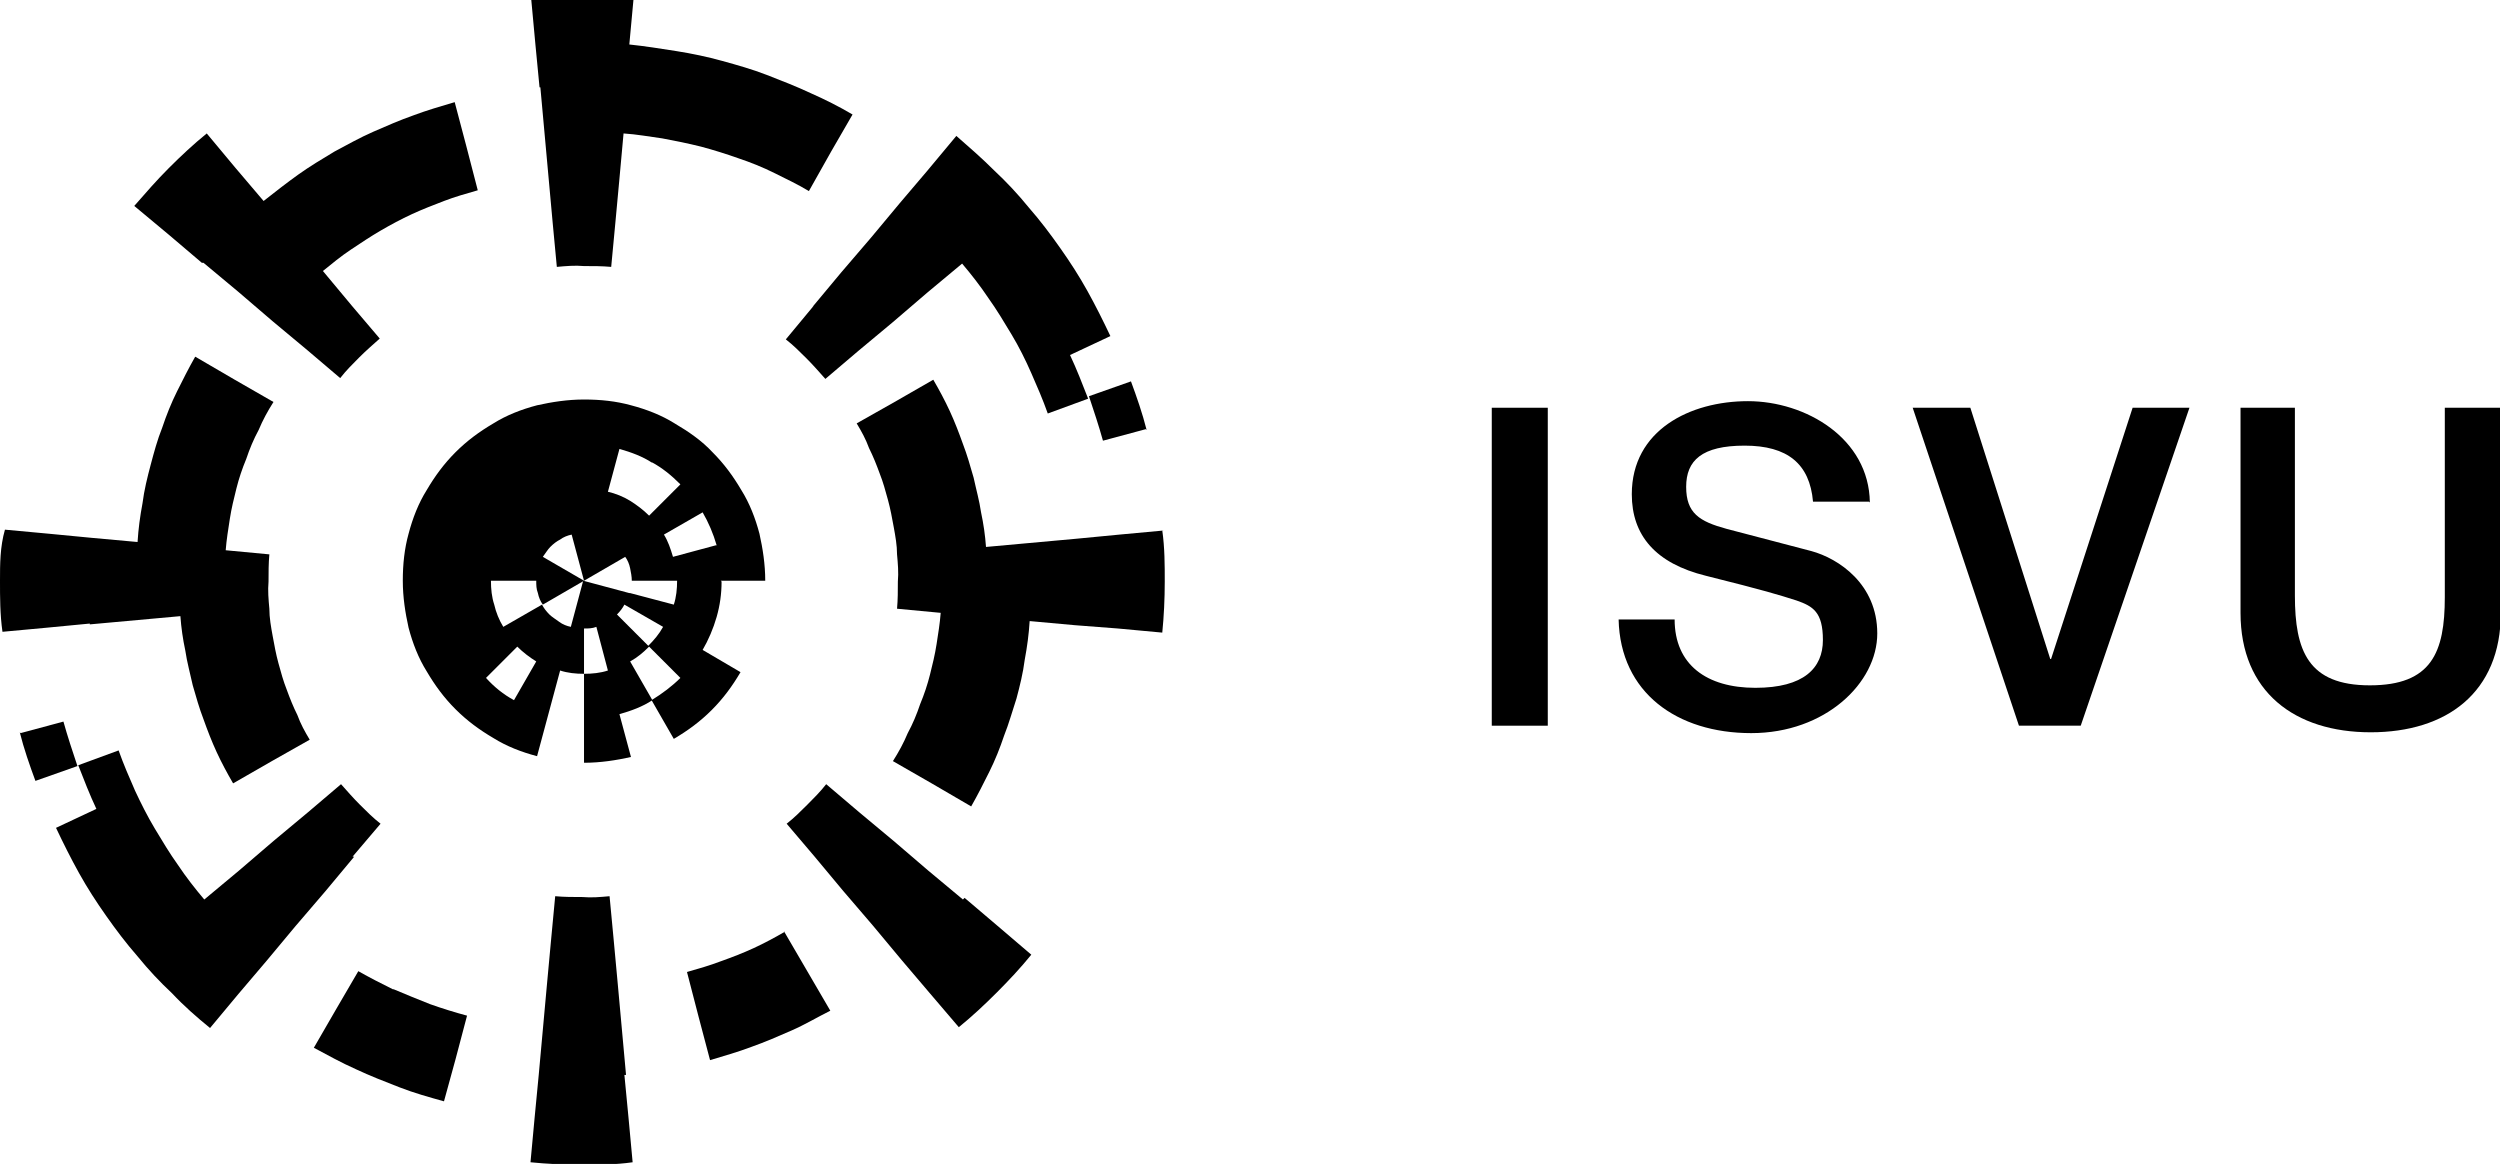
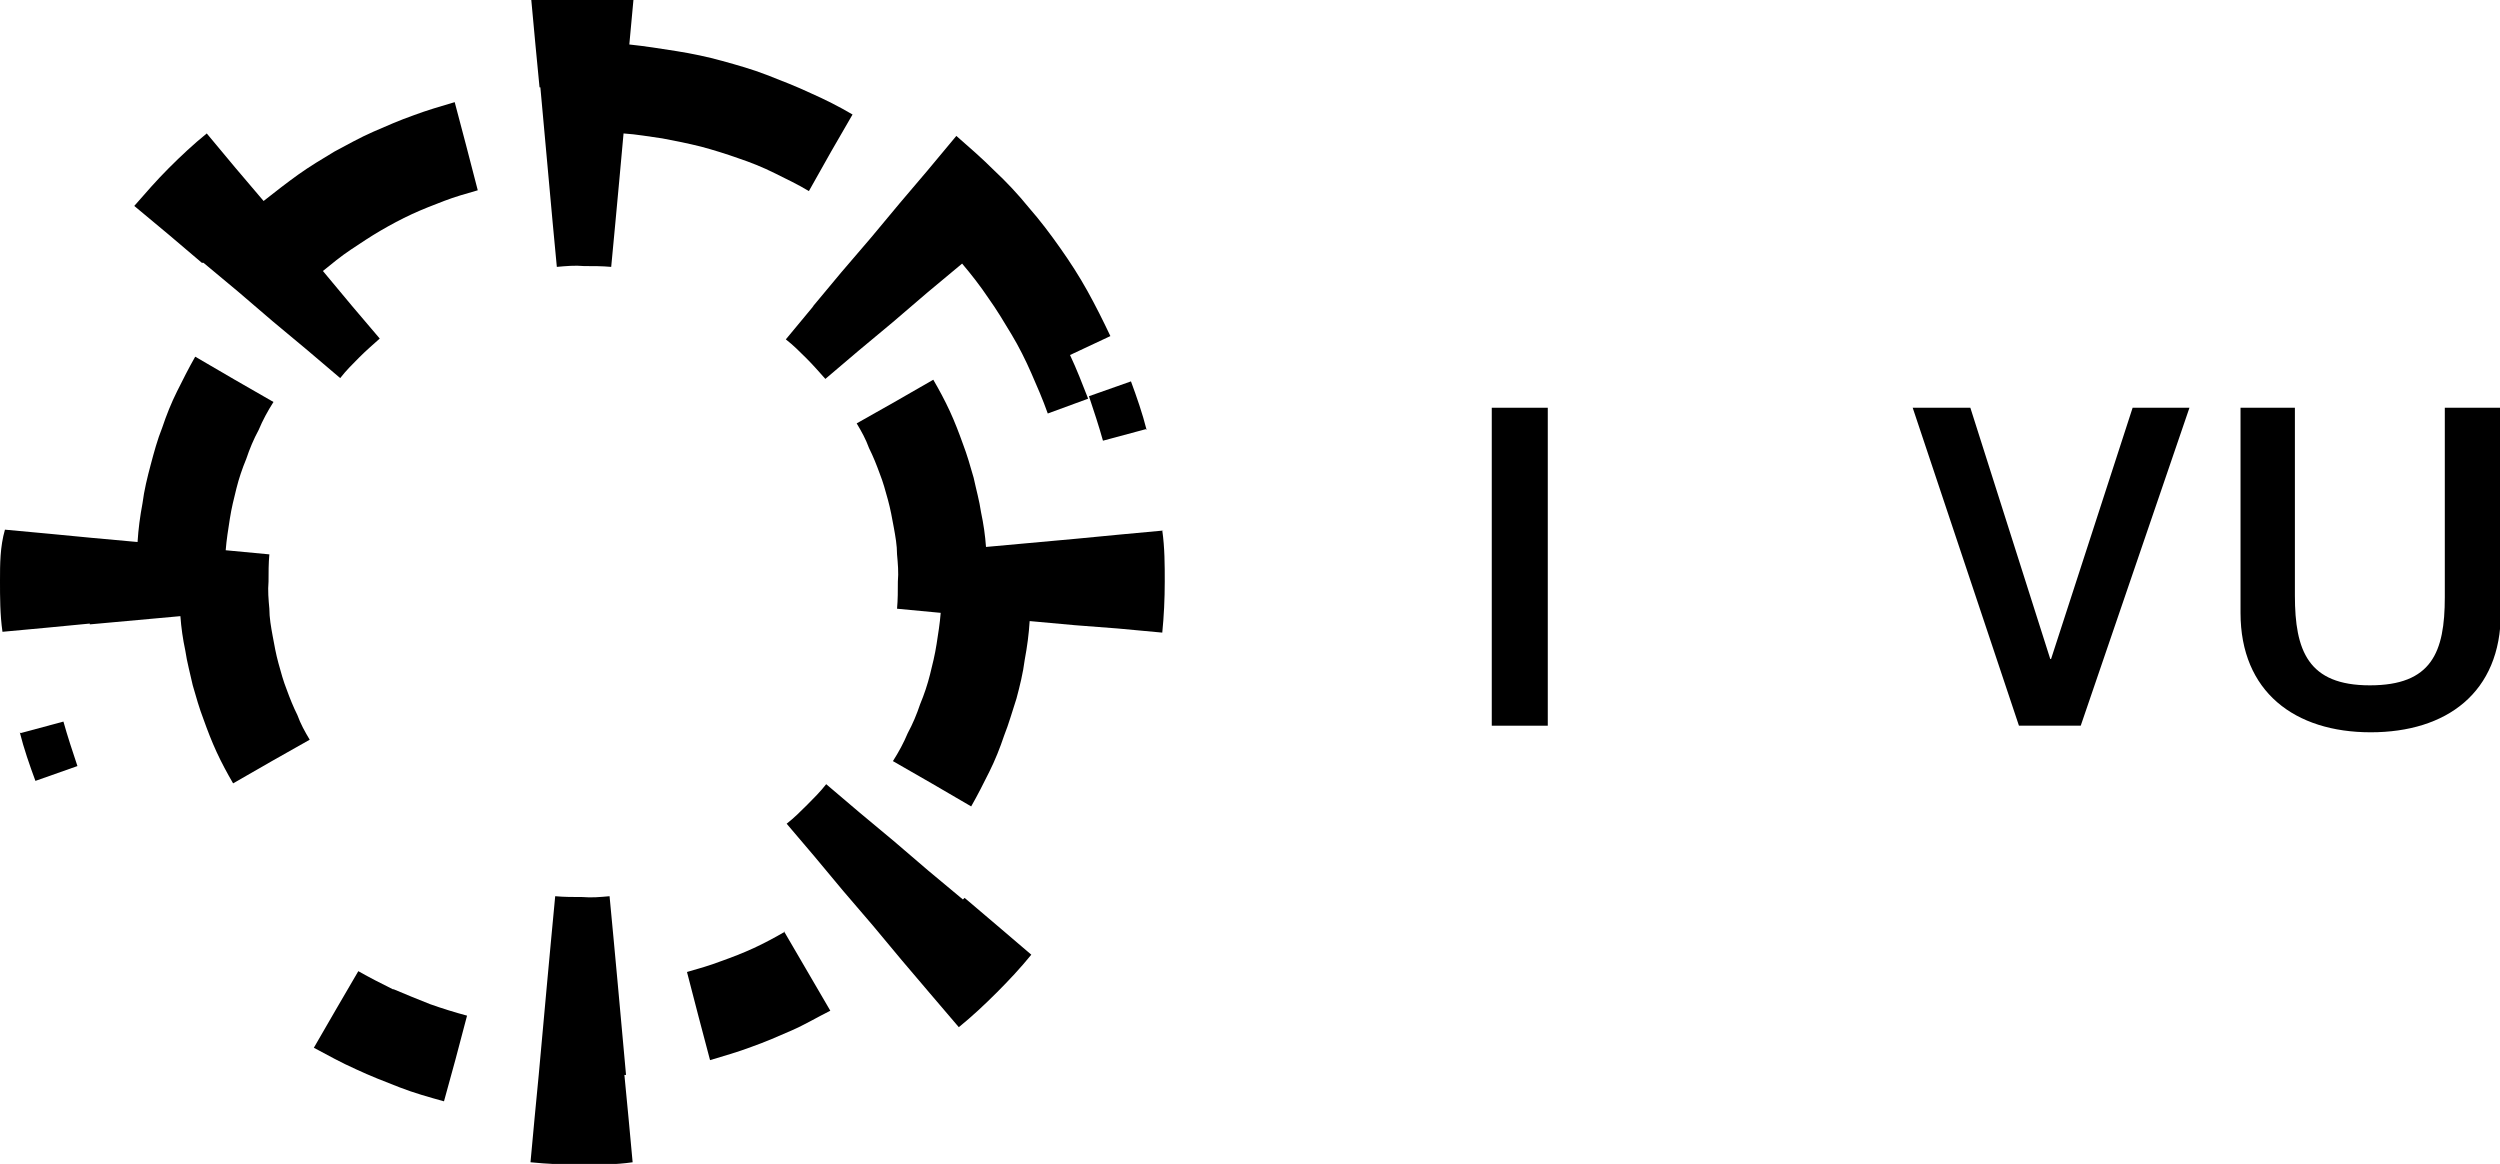
<svg xmlns="http://www.w3.org/2000/svg" id="Layer_1" version="1.1" viewBox="0 0 303.5 141.3">
  <g>
    <path d="M187.9,49.5v38.6h-6.8v-38.6h6.8Z" />
-     <path d="M226.9,60.9h-6.8c-.4-4.6-3.1-6.8-8.3-6.8s-7.1,1.8-7.1,5,1.6,4.2,4.9,5.1l10.3,2.7c3.3.9,8,4,8,10s-6.3,12.1-15.3,12.1-15.9-4.9-16.1-13.8h6.8c0,5.5,3.9,8.3,9.8,8.3s8.2-2.4,8.2-5.8-1.2-4.1-3.2-4.8c-2.2-.7-3.8-1.2-11-3-6.1-1.5-9-4.9-9-9.9,0-7.8,7.1-11.3,14.1-11.3s14.7,4.5,14.8,12.3Z" />
    <path d="M239.2,49.5l9.7,30.5h.1l9.9-30.5h6.9l-13.2,38.6h-7.5l-12.9-38.6h7Z" />
    <path d="M278.6,49.5v22.8c0,6.7,1.6,10.9,9.1,10.9s9.1-4,9.1-10.7v-23h6.8v24.9c0,9.7-6.6,14.5-15.8,14.5s-15.8-4.9-15.8-14.5v-24.9h6.8Z" />
  </g>
  <g>
    <path d="M139.2,52.2c-.5-2-1.2-4-1.9-5.9l-5.1,1.8c.6,1.8,1.2,3.6,1.7,5.4l5.2-1.4Z" />
    <path d="M141.3,64.4l-5.4.5-5.2.5-5.5.5-5.5.5c-.1-1.4-.3-2.8-.6-4.2-.2-1.4-.6-2.8-.9-4.2-.4-1.4-.8-2.8-1.3-4.1-.5-1.4-1-2.7-1.6-4-.6-1.3-1.3-2.6-2-3.8l-4.7,2.7-4.6,2.6c.6,1,1.1,1.9,1.5,3,.5,1,.9,2,1.3,3.1.4,1,.7,2.1,1,3.2.3,1.1.5,2.2.7,3.3.2,1.1.4,2.2.4,3.3.1,1.1.2,2.2.1,3.3,0,1.1,0,2.2-.1,3.3l5.3.5c-.1,1.3-.3,2.5-.5,3.8-.2,1.3-.5,2.5-.8,3.7-.3,1.2-.7,2.4-1.2,3.6-.4,1.2-.9,2.4-1.5,3.5-.5,1.2-1.1,2.3-1.8,3.4l4.7,2.7,4.8,2.8c.8-1.4,1.5-2.8,2.2-4.2.7-1.4,1.3-2.9,1.8-4.4.6-1.5,1-3,1.5-4.5.4-1.5.8-3.1,1-4.7.3-1.6.5-3.1.6-4.7l5.5.5,5.2.4,5.4.5c.2-2,.3-4.1.3-6.2,0-2,0-4.1-.3-6.2Z" />
    <path d="M98.8,37.1l-3.4,4.1c.9.7,1.7,1.5,2.5,2.3.8.8,1.5,1.6,2.3,2.5l4-3.4,4.2-3.5,4.2-3.6,4.2-3.5c1.1,1.3,2.2,2.7,3.2,4.2,1,1.4,1.9,2.9,2.8,4.4.9,1.5,1.7,3.1,2.4,4.7.7,1.6,1.4,3.2,2,4.9l4.9-1.8c-.7-1.8-1.4-3.6-2.2-5.3l4.9-2.3c-.9-1.9-1.8-3.7-2.8-5.5-1-1.8-2.1-3.5-3.3-5.2-1.2-1.7-2.4-3.3-3.8-4.9-1.3-1.6-2.7-3.1-4.2-4.5-1.5-1.5-3-2.8-4.6-4.2l-3.5,4.2-3.4,4-3.5,4.2-3.6,4.2-3.5,4.2Z" />
    <path d="M116.9,109.2l-4.2-3.5-4.2-3.6-4.2-3.5-4-3.4c-.7.9-1.5,1.7-2.3,2.5h0c-.8.8-1.6,1.6-2.5,2.3l3.4,4,3.5,4.2,3.6,4.2,3.5,4.2,3.4,4,3.5,4.1c1.6-1.3,3.1-2.7,4.6-4.2,1.5-1.5,2.9-3,4.2-4.6l-4.1-3.5-4-3.4Z" />
    <path d="M65.6,10.6l.5,5.5.5,5.5.5,5.5.5,5.3c1.1-.1,2.2-.2,3.3-.1,1.1,0,2.2,0,3.3.1l.5-5.3.5-5.4.5-5.5c1.6.1,3.2.4,4.7.6,1.6.3,3.1.6,4.7,1,1.5.4,3.1.9,4.5,1.4,1.5.5,3,1.1,4.4,1.8,1.4.7,2.9,1.4,4.2,2.2l2.7-4.8,2.6-4.5c-1.7-1-3.3-1.8-5.1-2.6-1.7-.8-3.5-1.5-5.3-2.2-1.8-.7-3.6-1.2-5.4-1.7-1.8-.5-3.7-.9-5.6-1.2-1.9-.3-3.8-.6-5.7-.8l.5-5.4c-2-.2-4.1-.3-6.2-.3-2,0-4.1,0-6.2.3l.5,5.4.5,5.2Z" />
    <path d="M95.3,113.1h0c-1.2.7-2.5,1.4-3.8,2-1.3.6-2.6,1.1-4,1.6-1.3.5-2.7.9-4.1,1.3l1.4,5.4,1.4,5.3c1.7-.5,3.4-1,5-1.6,1.7-.6,3.3-1.3,4.9-2,1.6-.7,3.1-1.6,4.7-2.4h0s-2.8-4.8-2.8-4.8l-2.8-4.8Z" />
    <path d="M76,130.5l-.5-5.5-.5-5.5-.5-5.4-.5-5.3c-1.1.1-2.2.2-3.3.1-1.1,0-2.2,0-3.3-.1l-.5,5.3-.5,5.4-.5,5.5-.5,5.5-.5,5.2-.5,5.4c2,.2,4.1.3,6.2.3,2,0,4.1,0,6.2-.3l-.5-5.4-.5-5.2Z" />
    <path d="M24.7,31.9l4.2,3.5,4.2,3.6,4.2,3.5,4,3.4c.7-.9,1.5-1.7,2.3-2.5.8-.8,1.6-1.5,2.5-2.3l-3.4-4-3.5-4.2c1.1-.9,2.2-1.8,3.4-2.6,1.2-.8,2.4-1.6,3.6-2.3,1.2-.7,2.5-1.4,3.8-2,1.3-.6,2.6-1.1,3.9-1.6,1.3-.5,2.7-.9,4.1-1.3l-1.4-5.4-1.4-5.3c-1.7.5-3.4,1-5,1.6-1.7.6-3.3,1.3-4.9,2-1.6.7-3.2,1.6-4.7,2.4-1.5.9-3,1.8-4.4,2.8-1.4,1-2.8,2.1-4.2,3.2l-3.4-4-3.5-4.2c-1.6,1.3-3.1,2.7-4.6,4.2-1.5,1.5-2.8,3-4.2,4.6l4.2,3.5,4,3.4Z" />
    <path d="M47.7,120.1c-1.4-.7-2.8-1.4-4.2-2.2l-2.8,4.8-2.6,4.5c1.7.9,3.3,1.8,5.1,2.6,1.7.8,3.5,1.5,5.3,2.2,1.8.7,3.6,1.2,5.4,1.7l1.4-5.1,1.4-5.3c-1.5-.4-3.1-.9-4.5-1.4-1.5-.6-3-1.2-4.4-1.8Z" />
-     <path d="M42.8,104l3.4-4c-.9-.7-1.7-1.5-2.5-2.3h0c-.8-.8-1.5-1.6-2.3-2.5l-4,3.4-4.2,3.5-4.2,3.6-4.2,3.5c-1.1-1.3-2.2-2.7-3.2-4.2-1-1.4-1.9-2.9-2.8-4.4-.9-1.5-1.7-3.1-2.4-4.6-.7-1.6-1.4-3.2-2-4.9l-4.9,1.8c.7,1.8,1.4,3.6,2.2,5.3l-4.9,2.3c.9,1.9,1.8,3.7,2.8,5.5,1,1.8,2.1,3.5,3.3,5.2,1.2,1.7,2.4,3.3,3.8,4.9,1.3,1.6,2.7,3.1,4.2,4.5,1.4,1.5,3,2.9,4.6,4.2l3.5-4.2,3.4-4,3.5-4.2,3.6-4.2,3.5-4.2Z" />
    <path d="M10.9,75.8l5.5-.5,5.5-.5c.1,1.4.3,2.8.6,4.2.2,1.4.6,2.8.9,4.2.4,1.4.8,2.8,1.3,4.1.5,1.4,1,2.7,1.6,4,.6,1.3,1.3,2.6,2,3.8l4.7-2.7,4.6-2.6c-.6-1-1.1-1.9-1.5-3-.5-1-.9-2-1.3-3.1-.4-1-.7-2.1-1-3.2-.3-1.1-.5-2.2-.7-3.3-.2-1.1-.4-2.2-.4-3.3-.1-1.1-.2-2.2-.1-3.3,0-1.1,0-2.2.1-3.3l-5.3-.5c.1-1.3.3-2.5.5-3.8.2-1.3.5-2.5.8-3.7.3-1.2.7-2.4,1.2-3.6.4-1.2.9-2.4,1.5-3.5.5-1.2,1.1-2.3,1.8-3.4l-4.7-2.7-4.8-2.8c-.8,1.4-1.5,2.8-2.2,4.2-.7,1.4-1.3,2.9-1.8,4.4-.6,1.5-1,3-1.4,4.5-.4,1.5-.8,3.1-1,4.7-.3,1.6-.5,3.1-.6,4.7l-5.5-.5-5.2-.5-5.4-.5C0,66.4,0,68.5,0,70.5c0,2,0,4.1.3,6.2l5.4-.5,5.2-.5Z" />
    <path d="M2.4,88.9c.5,2,1.2,4,1.9,5.9l5.1-1.8c-.6-1.8-1.2-3.6-1.7-5.4l-5.2,1.4Z" />
-     <path d="M87.5,70.5h5.4c0-2-.3-3.9-.7-5.7-.5-1.9-1.2-3.7-2.2-5.3-1-1.7-2.1-3.2-3.5-4.6-1.3-1.4-2.9-2.5-4.6-3.5-1.6-1-3.4-1.7-5.3-2.2-1.8-.5-3.7-.7-5.7-.7s-3.9.3-5.7.7c-1.9.5-3.7,1.2-5.3,2.2-1.7,1-3.2,2.1-4.6,3.5-1.4,1.4-2.5,2.9-3.5,4.6-1,1.6-1.7,3.4-2.2,5.3-.5,1.8-.7,3.7-.7,5.7s.3,3.9.7,5.7c.5,1.9,1.2,3.7,2.2,5.3,1,1.7,2.1,3.2,3.5,4.6,1.4,1.4,2.9,2.5,4.6,3.5,1.6,1,3.4,1.7,5.3,2.2l1.4-5.2,1.4-5.2c.9.3,1.9.4,2.9.4v-5.5c.5,0,1,0,1.5-.2l1.4,5.3c-.9.3-1.9.4-2.9.4v10.8c2,0,3.9-.3,5.7-.7l-1.4-5.2c1.4-.4,2.8-.9,4-1.7l-2.7-4.7c.9-.5,1.6-1.1,2.3-1.8l3.8,3.8c-1,1-2.2,1.9-3.5,2.7l2.7,4.7c1.7-1,3.2-2.1,4.6-3.5h0c1.4-1.4,2.5-2.9,3.5-4.6l-4.6-2.7c.7-1.2,1.3-2.6,1.7-4,.4-1.4.6-2.8.6-4.3ZM86.9,66.2l-5.2,1.4c-.3-1-.6-1.9-1.1-2.7l4.7-2.7c.7,1.2,1.3,2.6,1.7,4ZM79.1,56.1c1.3.7,2.4,1.6,3.5,2.7l-3.8,3.8c-.7-.7-1.5-1.3-2.3-1.8-.8-.5-1.8-.9-2.7-1.1l1.4-5.2c1.4.4,2.8.9,4,1.7ZM62.4,85c-1.3-.7-2.4-1.6-3.4-2.7l3.8-3.8c.7.7,1.5,1.3,2.3,1.8l-2.7,4.7ZM78.8,78.5l-3.9-3.9h0c.4-.4.7-.8.9-1.2l4.7,2.7c-.5.9-1.1,1.6-1.8,2.3ZM76.4,72l-5.6-1.5-1.5,5.6c-.5-.1-1-.3-1.4-.6-.4-.3-.9-.6-1.2-.9-.4-.4-.7-.8-.9-1.2l-4.7,2.7c-.5-.8-.9-1.8-1.1-2.7-.3-.9-.4-1.9-.4-2.9h5.5c0,.5,0,1,.2,1.5.1.5.3,1,.6,1.4l5-2.9-5-2.9c.3-.4.6-.9.9-1.2.4-.4.8-.7,1.2-.9.4-.3.9-.5,1.4-.6l1.5,5.6,5-2.9c.3.4.5.9.6,1.4.1.5.2,1,.2,1.5h5.5c0,1-.1,2-.4,2.9l-5.3-1.4Z" />
  </g>
</svg>